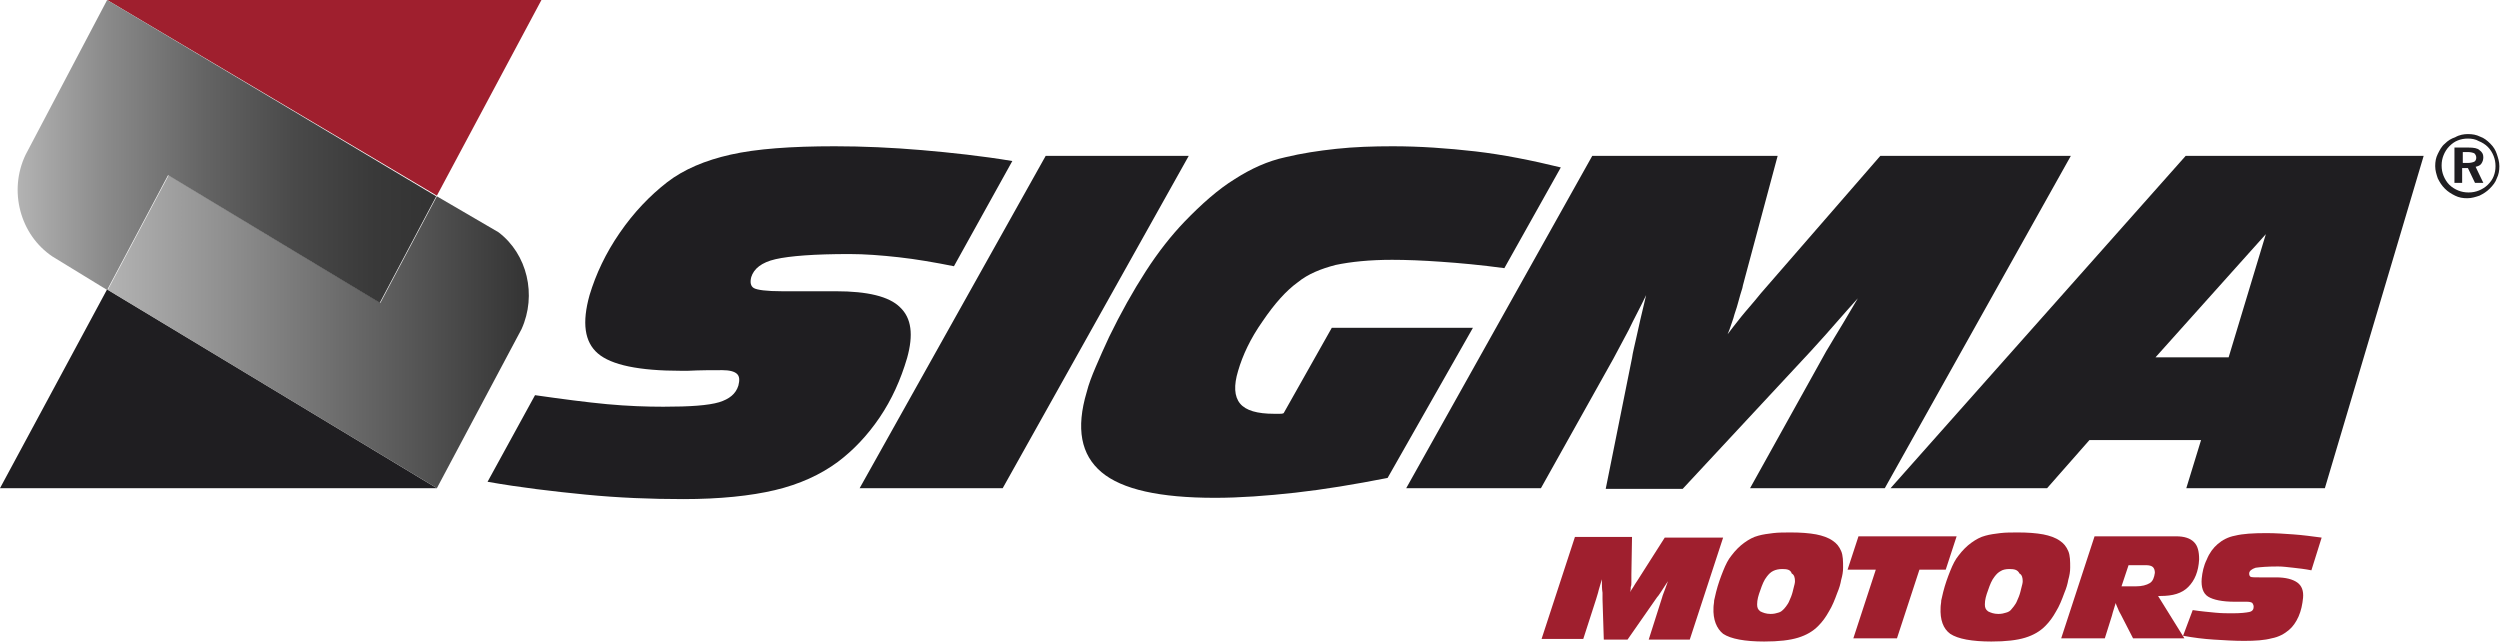
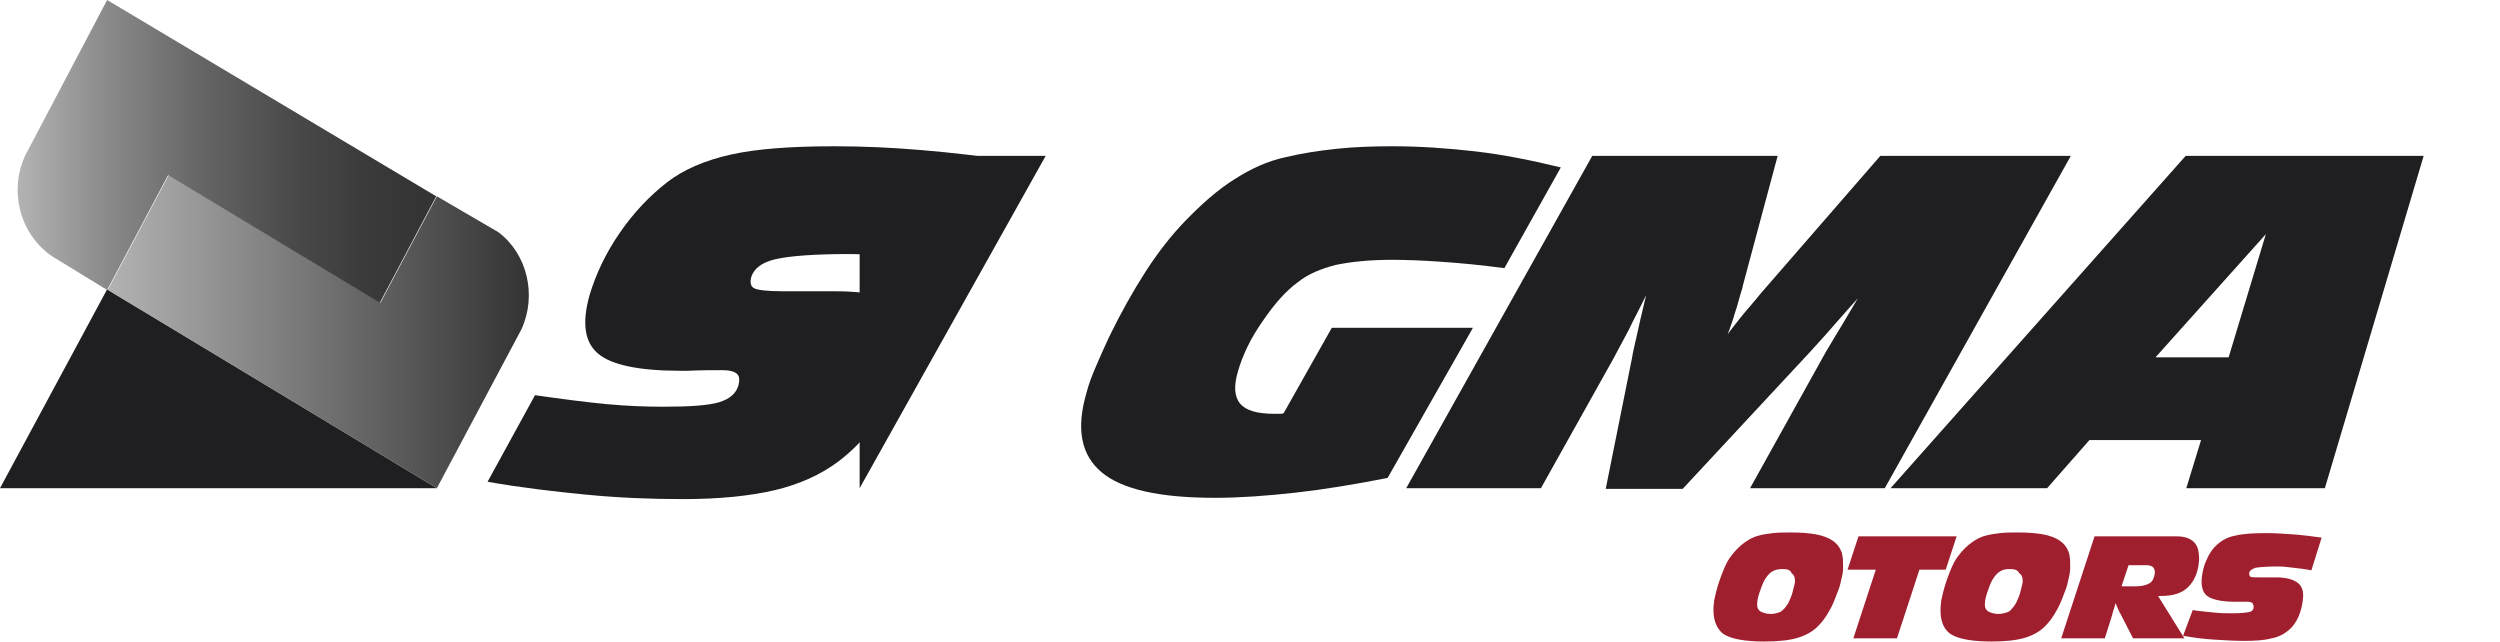
<svg xmlns="http://www.w3.org/2000/svg" version="1.1" id="Capa_1" x="0px" y="0px" viewBox="0 0 389.7 100" style="enable-background:new 0 0 389.7 100;" xml:space="preserve">
  <style type="text/css"> .st0{fill:#1F1E21;} .st1{fill:#9F1F2E;} .st2{fill:url(#XMLID_2_);} .st3{fill:url(#XMLID_3_);} </style>
  <g id="XMLID_1168_">
    <g>
-       <path class="st0" d="M384.7,20.9c0.7,0,1.3,0.1,1.9,0.4c0.6,0.2,1.1,0.6,1.6,1.1c0.5,0.5,0.8,1,1,1.6c0.2,0.6,0.4,1.2,0.4,1.9 c0,0.7-0.1,1.3-0.4,1.9c-0.2,0.6-0.6,1.1-1.1,1.6c-0.5,0.5-1,0.8-1.6,1.1c-0.6,0.2-1.2,0.4-1.9,0.4c-0.7,0-1.3-0.1-1.9-0.4 c-0.6-0.3-1.1-0.6-1.6-1.1c-0.5-0.5-0.8-1-1.1-1.6c-0.2-0.6-0.4-1.2-0.4-1.9c0-0.7,0.1-1.3,0.4-1.9c0.3-0.6,0.6-1.2,1.1-1.6 c0.5-0.5,1-0.8,1.6-1C383.4,21,384.1,20.9,384.7,20.9z M384.7,21.6c-0.6,0-1.1,0.1-1.6,0.3c-0.5,0.2-0.9,0.5-1.3,0.9 c-0.4,0.4-0.7,0.9-0.9,1.4c-0.2,0.5-0.3,1-0.3,1.6c0,0.6,0.1,1.1,0.3,1.6c0.2,0.5,0.5,1,0.9,1.4c0.4,0.4,0.9,0.7,1.4,0.9 c0.5,0.2,1,0.3,1.6,0.3c0.6,0,1.1-0.1,1.6-0.3c0.5-0.2,1-0.5,1.4-0.9c0.4-0.4,0.7-0.8,0.9-1.3c0.2-0.5,0.3-1,0.3-1.6 c0-0.6-0.1-1.1-0.3-1.6c-0.2-0.5-0.5-1-0.9-1.4c-0.4-0.4-0.9-0.7-1.4-0.9C385.9,21.7,385.3,21.6,384.7,21.6z M382.7,23h2.1 c0.8,0,1.4,0.1,1.7,0.4c0.4,0.3,0.6,0.6,0.6,1.1c0,0.4-0.1,0.7-0.3,1c-0.2,0.3-0.5,0.4-0.9,0.5l1.2,2.5h-1.3l-1.1-2.3h-0.9v2.3 h-1.2V23z M383.9,23.7v1.7h0.8c0.4,0,0.8-0.1,1-0.2c0.2-0.1,0.3-0.4,0.3-0.6c0-0.3-0.1-0.5-0.3-0.7c-0.2-0.1-0.6-0.2-1-0.2H383.9z " />
-     </g>
+       </g>
    <path id="XMLID_1198_" class="st0" d="M83.4,61.6c4.2,0.6,8,1.1,11.2,1.4c3.2,0.3,6.2,0.4,8.8,0.4c4.2,0,7-0.2,8.7-0.7 c1.6-0.5,2.6-1.3,3-2.6c0.2-0.8,0.2-1.4-0.2-1.8c-0.4-0.4-1.2-0.6-2.3-0.6c-1.7,0-3.4,0-5.4,0.1c-0.5,0-0.9,0-1,0 c-6.6,0-10.9-0.9-13-2.7c-2.1-1.8-2.5-4.8-1.3-9.1c1-3.3,2.5-6.5,4.7-9.7c2.2-3.2,4.7-5.8,7.4-7.9c2.6-2,5.9-3.4,9.9-4.3 c4-0.9,9.4-1.3,16.2-1.3c4.4,0,8.9,0.2,13.6,0.6c4.6,0.4,9.3,0.9,14.1,1.7l-9.1,16.4c-3-0.6-5.9-1.1-8.6-1.4 c-2.7-0.3-5.3-0.5-7.7-0.5c-5.5,0-9.3,0.3-11.5,0.8c-2.2,0.5-3.4,1.5-3.8,2.8c-0.2,0.8-0.1,1.4,0.4,1.7c0.5,0.3,2,0.5,4.4,0.5h8.4 c4.9,0,8.3,0.8,10,2.5c1.8,1.7,2.1,4.3,1.1,7.9c-1,3.4-2.4,6.5-4.3,9.3c-1.9,2.8-4.1,5.1-6.5,6.9c-2.7,2-6,3.5-9.8,4.4 c-3.8,0.9-8.6,1.4-14.3,1.4c-5,0-10.1-0.2-15.2-0.7c-5.1-0.5-10.2-1.1-15.3-2L83.4,61.6z" />
-     <path id="XMLID_1196_" class="st0" d="M134,76.1l29-51.8h22.3l-29,51.8H134z" />
+     <path id="XMLID_1196_" class="st0" d="M134,76.1l29-51.8h22.3H134z" />
    <path id="XMLID_1194_" class="st0" d="M216.3,74.5c-5.1,1-9.9,1.8-14.4,2.3c-4.5,0.5-8.7,0.8-12.5,0.8c-8.6,0-14.5-1.3-17.7-4 c-3.2-2.7-4-6.8-2.3-12.5c0.3-1.2,0.8-2.5,1.4-3.9c0.6-1.4,1.3-3,2.1-4.7c1.8-3.7,3.7-7.1,5.7-10.2c2-3.1,4-5.6,6-7.7 c2.7-2.8,5.3-5.1,7.9-6.7c2.5-1.6,5.1-2.8,7.9-3.4c2.5-0.6,5.1-1,7.9-1.3c2.8-0.3,5.7-0.4,8.8-0.4c4.2,0,8.5,0.3,12.9,0.8 c4.3,0.5,8.8,1.4,13.3,2.5l-8.8,15.7c-3.7-0.5-7-0.8-9.9-1c-2.8-0.2-5.4-0.3-7.6-0.3c-3.5,0-6.4,0.3-8.8,0.8 c-2.3,0.6-4.3,1.4-5.9,2.7c-1.8,1.3-3.6,3.3-5.5,6.1c-1.9,2.7-3.1,5.3-3.8,7.7c-0.7,2.3-0.6,4,0.3,5.1c0.9,1.1,2.7,1.6,5.3,1.6 c0.4,0,0.7,0,0.9,0c0.2,0,0.4,0,0.6-0.1l7.5-13.3h22L216.3,74.5z" />
    <path id="XMLID_1192_" class="st0" d="M256.6,46c-0.9,1.9-1.9,3.7-2.7,5.4c-0.9,1.7-1.7,3.2-2.4,4.5l-11.3,20.2h-21l29-51.8h28.9 L272,43.3c-0.1,0.5-0.3,1-0.4,1.6c-0.2,0.6-0.4,1.3-0.7,2.4c-0.2,0.8-0.5,1.5-0.7,2.3c-0.3,0.8-0.5,1.6-0.9,2.5 c0.6-0.8,1.3-1.7,2.1-2.7c0.8-1,1.9-2.2,3.1-3.7l18.6-21.4h29.7l-29,51.8h-21l11.9-21.4c0.2-0.3,0.6-1,1.2-2c0.6-1,1.9-3.1,3.7-6.2 l-1.7,1.9c-2.6,3-4.5,5.1-5.6,6.3l-20,21.5h-12l4.1-20.4c0.1-0.8,0.4-1.9,0.7-3.3C255.4,51.1,255.9,48.9,256.6,46z" />
    <path id="XMLID_1189_" class="st0" d="M294.7,76.1l46-51.8h37.1l-15.4,51.8h-21.6l2.3-7.5h-17.4l-6.6,7.5H294.7z M336,55.7h11.4 l5.8-19.2L336,55.7z" />
-     <path id="XMLID_1187_" class="st1" d="M249.7,90.3c-0.2,0.6-0.3,1.1-0.5,1.7c-0.1,0.5-0.3,1-0.4,1.4l-2,6.2h-6.5l5.2-15.9h8.9 l-0.1,5.9c0,0.2,0,0.3,0,0.5c0,0.2,0,0.4,0,0.7c0,0.2,0,0.5-0.1,0.7c0,0.2,0,0.5-0.1,0.8c0.1-0.2,0.3-0.5,0.5-0.8 c0.2-0.3,0.4-0.7,0.7-1.1l4.2-6.6h9.1l-5.2,15.9h-6.4l2.1-6.6c0-0.1,0.1-0.3,0.2-0.6c0.1-0.3,0.4-1,0.7-1.9l-0.4,0.6 c-0.6,0.9-1,1.6-1.3,1.9l-4.6,6.6h-3.7l-0.2-6.3c0-0.3,0-0.6,0-1C249.7,91.8,249.7,91.2,249.7,90.3z" />
    <path id="XMLID_1184_" class="st1" d="M267.1,94.7c0-0.4,0.1-0.7,0.1-1.1c0.1-0.4,0.2-0.8,0.3-1.3c0.3-1.2,0.7-2.3,1.1-3.3 c0.4-1,0.8-1.8,1.3-2.4c0.6-0.8,1.3-1.5,2-2c0.7-0.5,1.4-0.9,2.2-1.1c0.7-0.2,1.5-0.3,2.3-0.4c0.8-0.1,1.8-0.1,2.8-0.1 c1.5,0,2.8,0.1,3.9,0.3c1,0.2,1.9,0.5,2.6,1c0.6,0.4,1,0.9,1.3,1.6c0.3,0.7,0.3,1.6,0.3,2.6c0,0.6-0.1,1.2-0.3,1.9 c-0.1,0.6-0.3,1.3-0.6,2c-0.4,1.1-0.8,2.1-1.3,2.9c-0.5,0.9-1,1.6-1.7,2.3c-0.8,0.8-1.8,1.4-3.1,1.8c-1.3,0.4-3,0.6-5.3,0.6 c-3,0-5.2-0.4-6.4-1.2C267.6,98,267,96.6,267.1,94.7z M277.8,88.7c-0.5,0-1,0.1-1.4,0.3c-0.4,0.2-0.7,0.5-1,0.9 c-0.4,0.5-0.7,1.2-1,2.1c-0.3,0.8-0.5,1.5-0.5,2.2c0,0.5,0.1,0.8,0.5,1.1c0.4,0.2,0.9,0.4,1.6,0.4c0.5,0,0.9-0.1,1.2-0.2 c0.4-0.1,0.6-0.3,0.9-0.6c0.2-0.2,0.4-0.5,0.6-0.8c0.2-0.3,0.3-0.7,0.5-1.1c0.2-0.5,0.3-1,0.4-1.4c0.1-0.4,0.2-0.7,0.2-1 c0-0.5-0.1-1-0.5-1.2C279.1,88.8,278.6,88.7,277.8,88.7z" />
    <path id="XMLID_1182_" class="st1" d="M299.2,88.8l-3.5,10.7h-6.8l3.5-10.7H288l1.7-5.2H305l-1.7,5.2H299.2z" />
    <path id="XMLID_1179_" class="st1" d="M302.5,94.7c0-0.4,0.1-0.7,0.1-1.1c0.1-0.4,0.2-0.8,0.3-1.3c0.3-1.2,0.7-2.3,1.1-3.3 c0.4-1,0.8-1.8,1.3-2.4c0.6-0.8,1.3-1.5,2-2c0.7-0.5,1.4-0.9,2.2-1.1c0.7-0.2,1.5-0.3,2.3-0.4c0.8-0.1,1.8-0.1,2.8-0.1 c1.5,0,2.8,0.1,3.9,0.3c1,0.2,1.9,0.5,2.6,1c0.6,0.4,1,0.9,1.3,1.6c0.3,0.7,0.3,1.6,0.3,2.6c0,0.6-0.1,1.2-0.3,1.9 c-0.1,0.6-0.3,1.3-0.6,2c-0.4,1.1-0.8,2.1-1.3,2.9c-0.5,0.9-1,1.6-1.7,2.3c-0.8,0.8-1.8,1.4-3.1,1.8c-1.3,0.4-3,0.6-5.3,0.6 c-3,0-5.2-0.4-6.4-1.2C302.9,98,302.4,96.6,302.5,94.7z M313.2,88.7c-0.5,0-1,0.1-1.3,0.3c-0.4,0.2-0.7,0.5-1,0.9 c-0.4,0.5-0.7,1.2-1,2.1c-0.3,0.8-0.5,1.5-0.5,2.2c0,0.5,0.1,0.8,0.5,1.1c0.4,0.2,0.9,0.4,1.6,0.4c0.5,0,0.9-0.1,1.2-0.2 c0.4-0.1,0.7-0.3,0.9-0.6c0.2-0.2,0.4-0.5,0.6-0.8c0.2-0.3,0.3-0.7,0.5-1.1c0.2-0.5,0.3-1,0.4-1.4c0.1-0.4,0.2-0.7,0.2-1 c0-0.5-0.1-1-0.5-1.2C314.5,88.8,314,88.7,313.2,88.7z" />
    <path id="XMLID_1176_" class="st1" d="M321.3,99.5l5.2-15.9h12.7c1.3,0,2.2,0.3,2.8,0.9c0.6,0.6,0.8,1.5,0.8,2.7 c-0.1,1.9-0.7,3.3-1.7,4.3c-1,1-2.4,1.4-4.3,1.4h-0.4l4.1,6.6h-8l-1.9-3.7c-0.1-0.2-0.3-0.5-0.4-0.8c-0.1-0.3-0.3-0.6-0.4-1 l-0.1,0.3c-0.3,1-0.5,1.6-0.5,1.7l-1.1,3.5H321.3z M330.7,91.4h2.2c1,0,1.7-0.2,2.2-0.5c0.5-0.3,0.7-0.9,0.8-1.6 c0-0.4-0.1-0.7-0.3-0.9c-0.2-0.2-0.6-0.3-1.1-0.3h-2.7L330.7,91.4z" />
    <path id="XMLID_1174_" class="st1" d="M341.8,95.1c1.3,0.2,2.5,0.3,3.5,0.4c1,0.1,1.9,0.1,2.7,0.1c1.3,0,2.1-0.1,2.6-0.2 c0.5-0.1,0.7-0.4,0.7-0.8c0-0.3-0.1-0.4-0.2-0.6c-0.1-0.1-0.4-0.2-0.8-0.2c-0.5,0-1.1,0-1.6,0c-0.2,0-0.3,0-0.3,0 c-2,0-3.4-0.3-4.2-0.8c-0.8-0.5-1.1-1.5-1-2.8c0.1-1,0.3-2,0.8-3c0.4-1,1-1.8,1.7-2.4c0.7-0.6,1.6-1.1,2.7-1.3 c1.2-0.3,2.8-0.4,4.9-0.4c1.4,0,2.8,0.1,4.2,0.2c1.4,0.1,2.9,0.3,4.4,0.5l-1.6,5.1c-1-0.2-1.9-0.3-2.8-0.4 c-0.9-0.1-1.7-0.2-2.4-0.2c-1.7,0-2.8,0.1-3.5,0.2c-0.6,0.2-1,0.5-1,0.9c0,0.3,0.1,0.4,0.2,0.5c0.2,0.1,0.6,0.1,1.4,0.1h2.6 c1.5,0,2.6,0.3,3.3,0.8c0.7,0.5,1,1.3,0.9,2.4c-0.1,1-0.3,2-0.7,2.9c-0.4,0.9-0.9,1.6-1.5,2.1c-0.7,0.6-1.6,1.1-2.7,1.3 c-1.1,0.3-2.5,0.4-4.3,0.4c-1.5,0-3.1-0.1-4.7-0.2c-1.6-0.1-3.2-0.3-4.8-0.6L341.8,95.1z" />
    <g id="XMLID_1169_">
-       <polygon id="XMLID_1173_" class="st1" points="84.4,0 16.7,0 68.1,30.5 " />
      <polygon id="XMLID_1172_" class="st0" points="16.7,45.1 0,76.1 68.1,76.1 " />
      <linearGradient id="XMLID_2_" gradientUnits="userSpaceOnUse" x1="16.748" y1="51.653" x2="82.41" y2="51.653">
        <stop offset="0" style="stop-color:#B3B3B3" />
        <stop offset="1" style="stop-color:#333333" />
      </linearGradient>
      <path id="XMLID_1171_" class="st2" d="M77.7,36.2l-9.6-5.6l-8.8,16.6l-33-19.9l-9.5,17.9l51.3,30.9c0,0,13.2-24.8,13.2-24.8 C83.7,46,82.2,39.6,77.7,36.2z" />
      <linearGradient id="XMLID_3_" gradientUnits="userSpaceOnUse" x1="2.764" y1="23.576" x2="68.073" y2="23.576">
        <stop offset="0" style="stop-color:#B3B3B3" />
        <stop offset="0.213" style="stop-color:#8A8A8A" />
        <stop offset="0.446" style="stop-color:#646464" />
        <stop offset="0.662" style="stop-color:#494949" />
        <stop offset="0.854" style="stop-color:#393939" />
        <stop offset="1" style="stop-color:#333333" />
      </linearGradient>
      <path id="XMLID_1170_" class="st3" d="M16.7,0L4,24.1C1.3,29.7,3.1,36.6,8.2,40l8.5,5.2l9.5-17.9l33,19.9l8.8-16.6L16.7,0z" />
    </g>
  </g>
</svg>